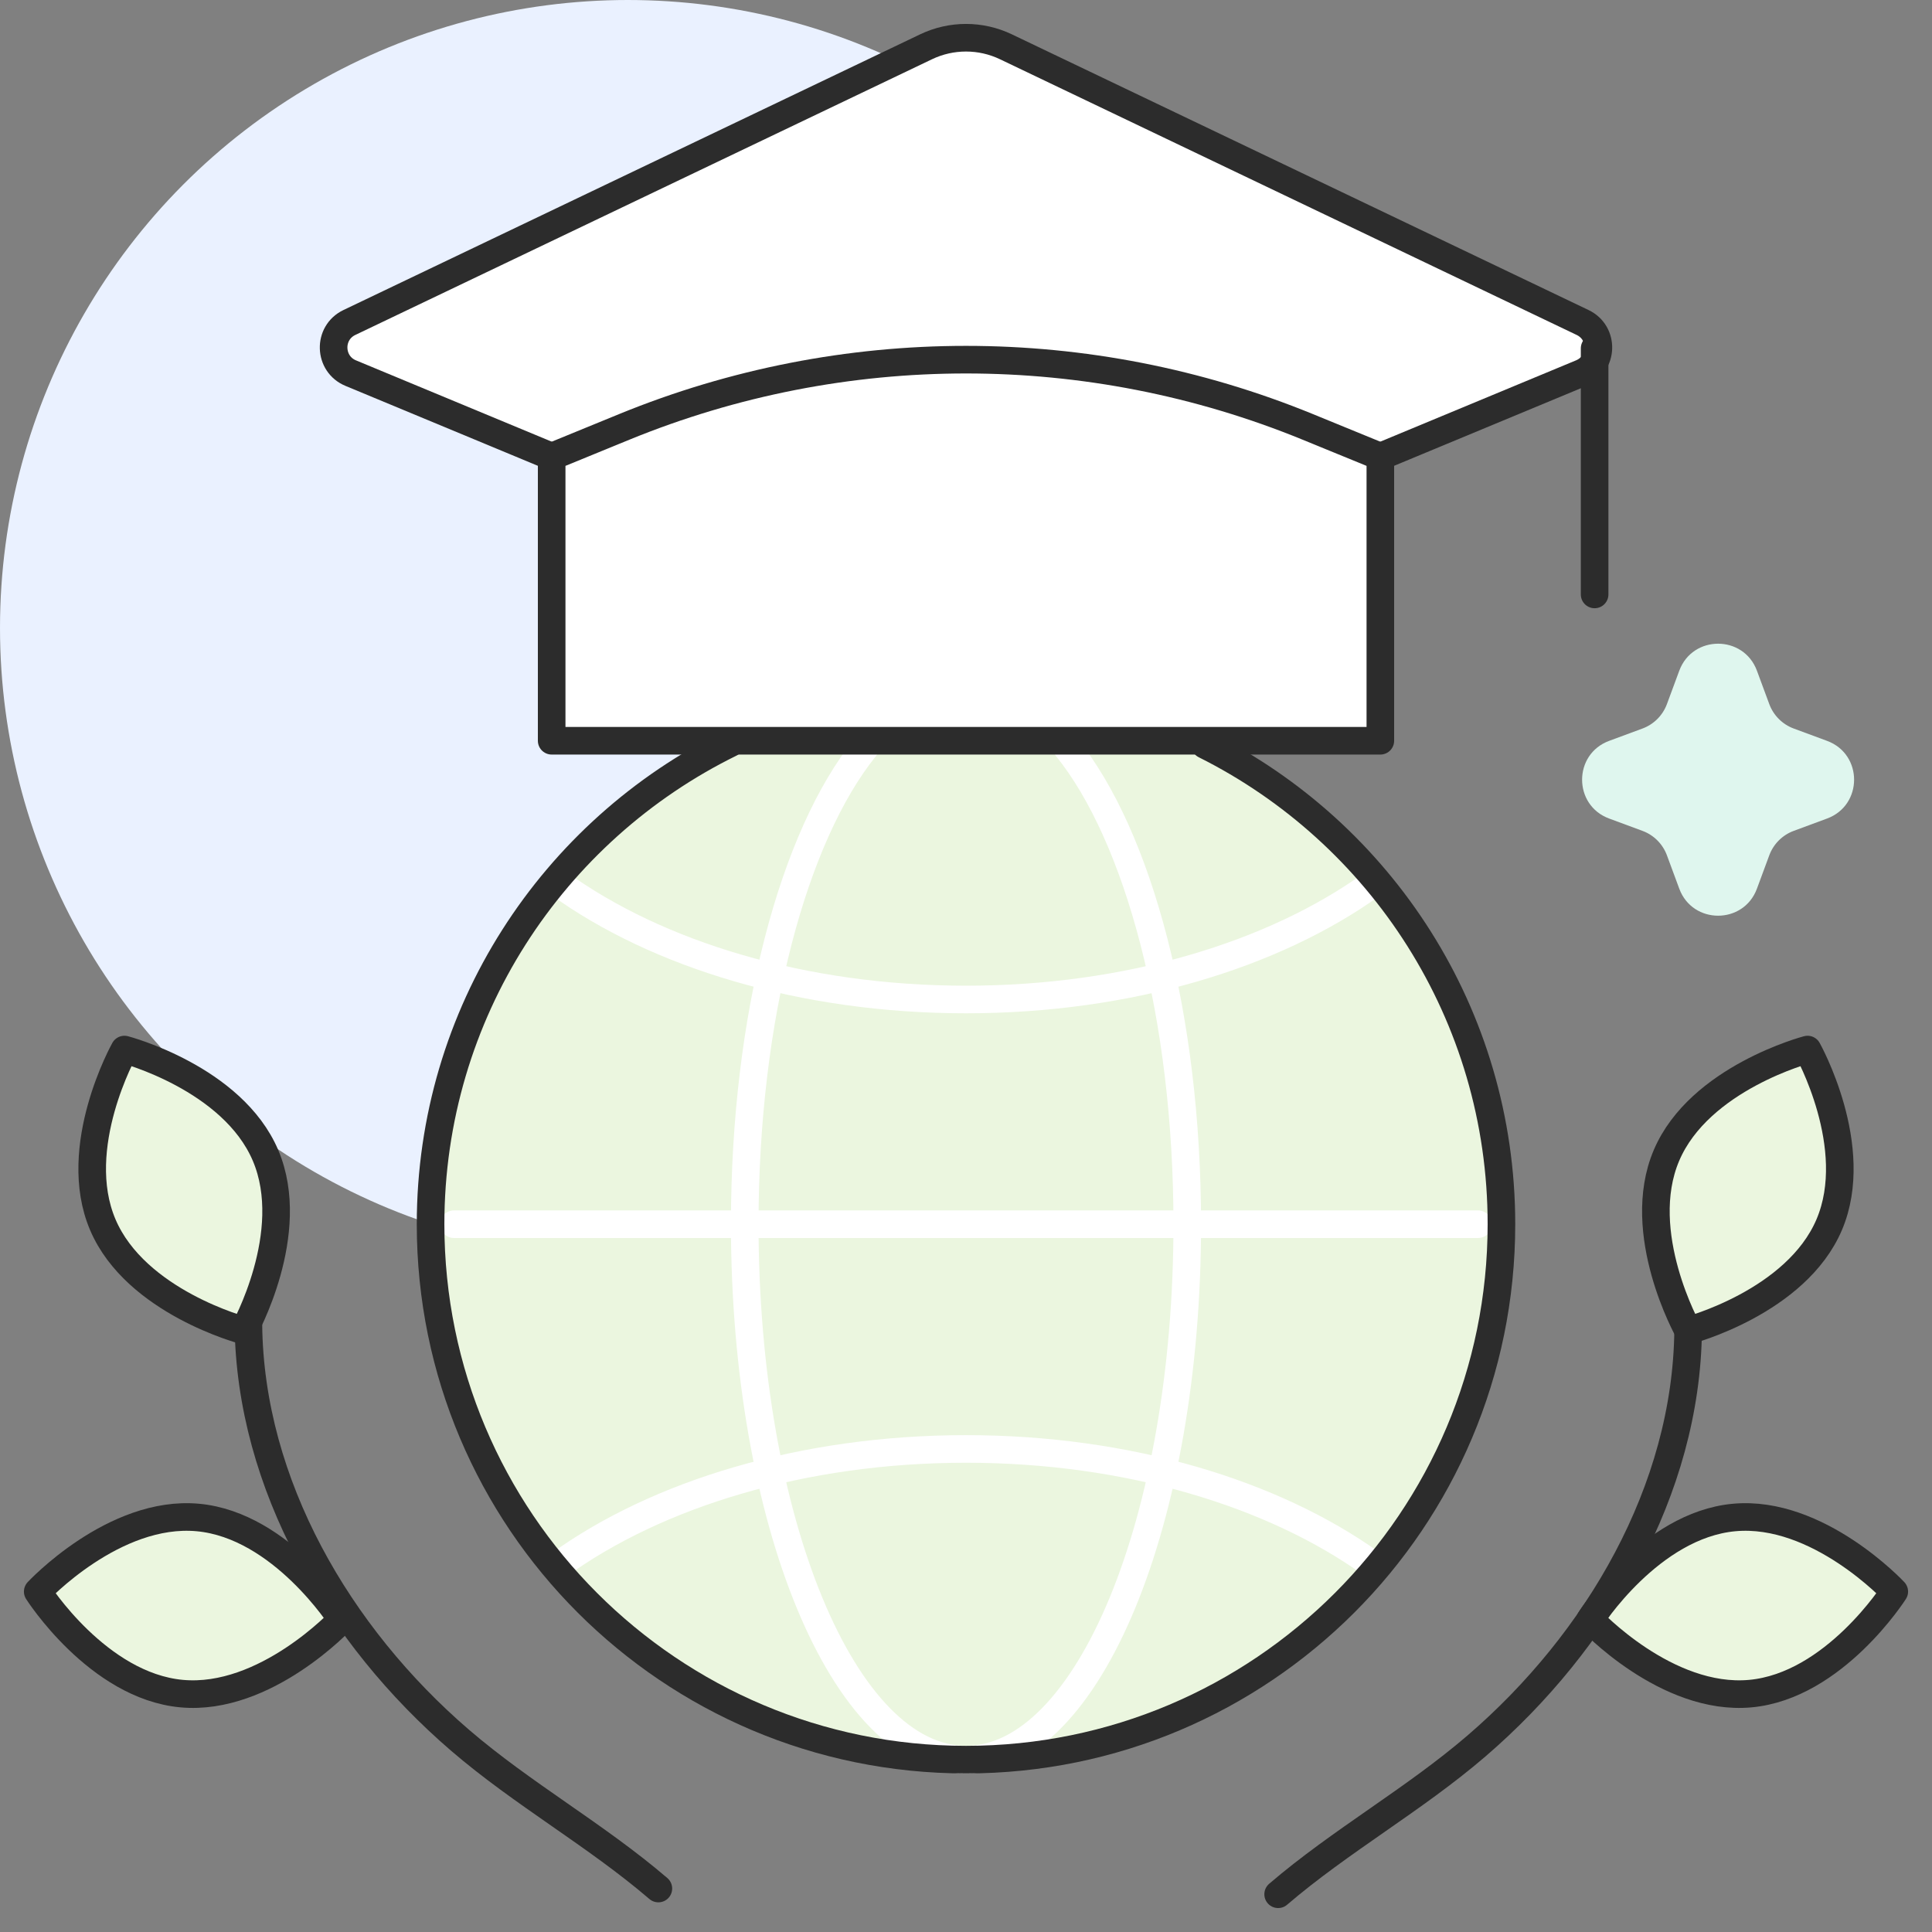
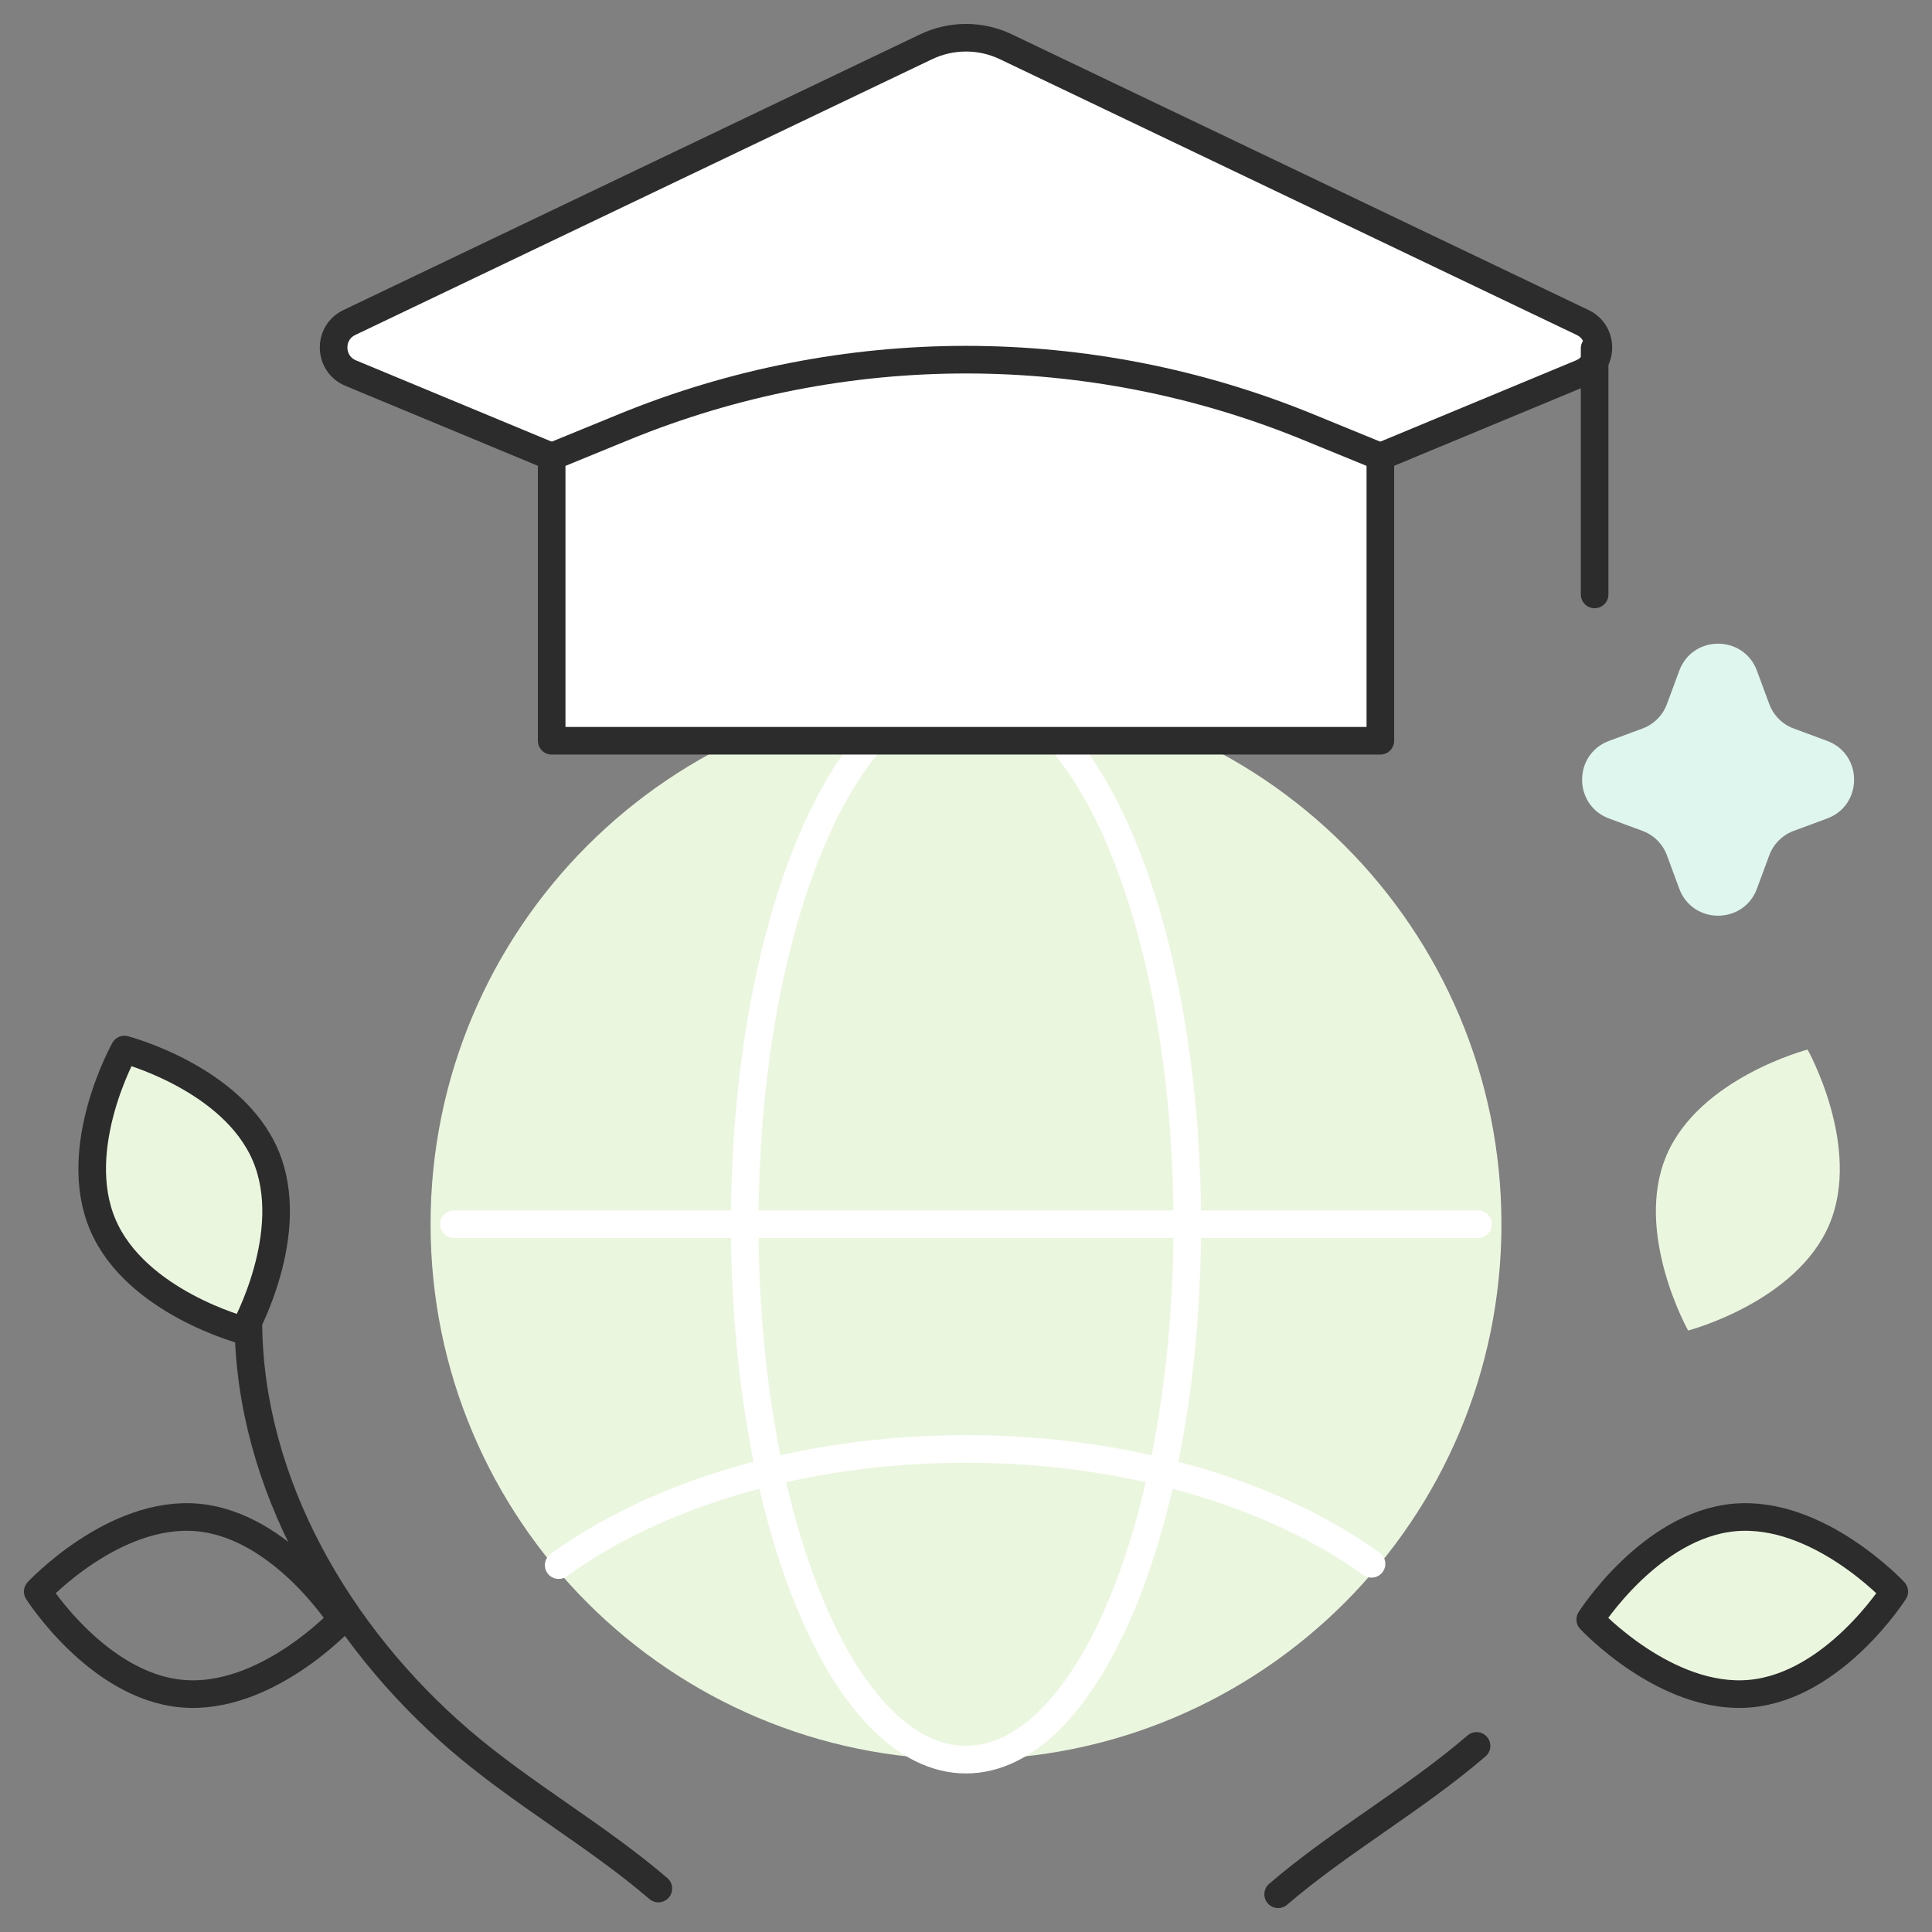
<svg xmlns="http://www.w3.org/2000/svg" width="140" height="140" viewBox="0 0 140 140" fill="none">
  <rect x="0" y="0" width="140" height="140" fill="#808080" stroke="none" />
-   <circle cx="45.5" cy="45.5" r="45.5" transform="matrix(-1 0 0 1 91 0)" fill="#EAF1FF" />
  <path d="M127.314 48.603C126.347 45.992 122.653 45.992 121.686 48.603L120.792 51.02C120.488 51.841 119.841 52.489 119.02 52.792L116.604 53.686C113.992 54.653 113.992 58.347 116.604 59.314L119.02 60.208C119.841 60.511 120.488 61.159 120.792 61.98L121.686 64.397C122.653 67.008 126.347 67.008 127.314 64.397L128.208 61.98C128.512 61.159 129.159 60.511 129.98 60.208L132.396 59.314C135.008 58.347 135.008 54.653 132.396 53.686L129.98 52.792C129.159 52.489 128.512 51.841 128.208 51.02L127.314 48.603Z" fill="#DFF6EE" />
  <path d="M70 127.509C91.428 127.509 108.8 110.138 108.8 88.71C108.8 67.281 91.428 49.91 70 49.91C48.572 49.91 31.201 67.281 31.201 88.71C31.201 110.138 48.572 127.509 70 127.509Z" fill="#EBF6DF" />
-   <path d="M13.164 122.726C19.247 123.285 24.765 117.356 24.765 117.356C24.765 117.356 20.42 110.522 14.336 109.963C8.252 109.404 2.734 115.332 2.734 115.332C2.734 115.332 7.08 122.167 13.164 122.726Z" fill="#EBF6DF" />
  <path d="M7.447 88.742C9.837 94.364 17.672 96.415 17.672 96.415C17.672 96.415 21.632 89.35 19.242 83.728C16.852 78.105 9.017 76.055 9.017 76.055C9.017 76.055 5.057 83.12 7.447 88.742Z" fill="#EBF6DF" />
  <path d="M126.837 122.726C120.753 123.285 115.235 117.356 115.235 117.356C115.235 117.356 119.58 110.522 125.664 109.963C131.748 109.404 137.266 115.332 137.266 115.332C137.266 115.332 132.92 122.167 126.837 122.726Z" fill="#EBF6DF" />
  <path d="M132.553 88.742C130.163 94.364 122.328 96.415 122.328 96.415C122.328 96.415 118.368 89.35 120.758 83.728C123.148 78.105 130.983 76.055 130.983 76.055C130.983 76.055 134.943 83.12 132.553 88.742Z" fill="#EBF6DF" />
  <path d="M70 45.29L25.423 27.041C23.81 26.381 23.745 24.12 25.318 23.369L67.111 3.389C68.938 2.516 71.062 2.516 72.889 3.389L114.682 23.369C116.255 24.12 116.19 26.381 114.577 27.041L70 45.29Z" fill="white" />
  <path d="M100.025 53.678V33.088L94.77 30.936C78.896 24.438 61.105 24.438 45.231 30.936L39.976 33.088V53.678H100.025Z" fill="white" />
  <path d="M32.893 88.711H107.107" stroke="white" stroke-width="2" stroke-miterlimit="10" stroke-linecap="round" stroke-linejoin="round" />
  <path d="M40.483 113.415C47.6 108.263 58.183 104.996 70 104.996C81.745 104.996 92.271 108.223 99.386 113.321" stroke="white" stroke-width="2" stroke-miterlimit="10" stroke-linecap="round" stroke-linejoin="round" />
-   <path d="M40.483 64.008C47.6 69.16 58.183 72.427 70 72.427C81.745 72.427 92.271 69.2 99.386 64.102" stroke="white" stroke-width="2" stroke-miterlimit="10" stroke-linecap="round" stroke-linejoin="round" />
  <path d="M77.303 54.163C82.486 60.592 86.033 73.65 86.033 88.712C86.033 110.14 78.855 127.511 70 127.511C61.145 127.511 53.967 110.14 53.967 88.712C53.967 73.647 57.515 60.588 62.698 54.16" stroke="white" stroke-width="2" stroke-miterlimit="10" stroke-linecap="round" stroke-linejoin="round" />
-   <path d="M87.312 53.978C100.051 60.34 108.8 73.503 108.8 88.71C108.8 110.139 91.428 127.51 70 127.51C48.572 127.51 31.201 110.138 31.201 88.71C31.201 73.405 40.062 60.17 52.935 53.855" stroke="#2C2C2C" stroke-width="2" stroke-miterlimit="10" stroke-linecap="round" stroke-linejoin="round" />
  <path d="M13.164 122.726C19.247 123.285 24.765 117.356 24.765 117.356C24.765 117.356 20.42 110.522 14.336 109.963C8.252 109.404 2.734 115.332 2.734 115.332C2.734 115.332 7.08 122.167 13.164 122.726Z" stroke="#2C2C2C" stroke-width="2" stroke-miterlimit="10" stroke-linecap="round" stroke-linejoin="round" />
  <path d="M7.447 88.742C9.837 94.364 17.672 96.415 17.672 96.415C17.672 96.415 21.632 89.35 19.242 83.728C16.852 78.105 9.017 76.055 9.017 76.055C9.017 76.055 5.057 83.12 7.447 88.742Z" fill="#EBF6DF" stroke="#2C2C2C" stroke-width="2" stroke-miterlimit="10" stroke-linecap="round" stroke-linejoin="round" />
  <path d="M47.708 136.85C43.167 132.958 37.87 130.005 33.332 126.101C24.523 118.523 18.124 107.544 18 96" stroke="#2C2C2C" stroke-width="2" stroke-miterlimit="10" stroke-linecap="round" stroke-linejoin="round" />
  <path d="M126.837 122.726C120.753 123.285 115.235 117.356 115.235 117.356C115.235 117.356 119.58 110.522 125.664 109.963C131.748 109.404 137.266 115.332 137.266 115.332C137.266 115.332 132.92 122.167 126.837 122.726Z" stroke="#2C2C2C" stroke-width="2" stroke-miterlimit="10" stroke-linecap="round" stroke-linejoin="round" />
-   <path d="M132.553 88.742C130.163 94.364 122.328 96.415 122.328 96.415C122.328 96.415 118.368 89.35 120.758 83.728C123.148 78.105 130.983 76.055 130.983 76.055C130.983 76.055 134.943 83.12 132.553 88.742Z" stroke="#2C2C2C" stroke-width="2" stroke-miterlimit="10" stroke-linecap="round" stroke-linejoin="round" />
-   <path d="M92.619 137.265C97.161 133.372 102.457 130.419 106.996 126.515C115.805 118.937 122.204 107.958 122.328 96.414" stroke="#2C2C2C" stroke-width="2" stroke-miterlimit="10" stroke-linecap="round" stroke-linejoin="round" />
+   <path d="M92.619 137.265C97.161 133.372 102.457 130.419 106.996 126.515" stroke="#2C2C2C" stroke-width="2" stroke-miterlimit="10" stroke-linecap="round" stroke-linejoin="round" />
  <path d="M115.552 25.242V43.075" stroke="#2C2C2C" stroke-width="2" stroke-miterlimit="10" stroke-linecap="round" stroke-linejoin="round" />
  <path d="M39.975 33.086L25.423 27.041C23.81 26.381 23.745 24.12 25.318 23.369L67.111 3.389C68.938 2.516 71.062 2.516 72.889 3.389L114.682 23.369C116.255 24.12 116.19 26.381 114.577 27.041L100.025 33.086" stroke="#2C2C2C" stroke-width="2" stroke-miterlimit="10" stroke-linecap="round" stroke-linejoin="round" />
  <path d="M100.025 53.678V33.088L94.77 30.936C78.896 24.438 61.105 24.438 45.231 30.936L39.976 33.088V53.678H100.025Z" stroke="#2C2C2C" stroke-width="2" stroke-miterlimit="10" stroke-linecap="round" stroke-linejoin="round" />
</svg>